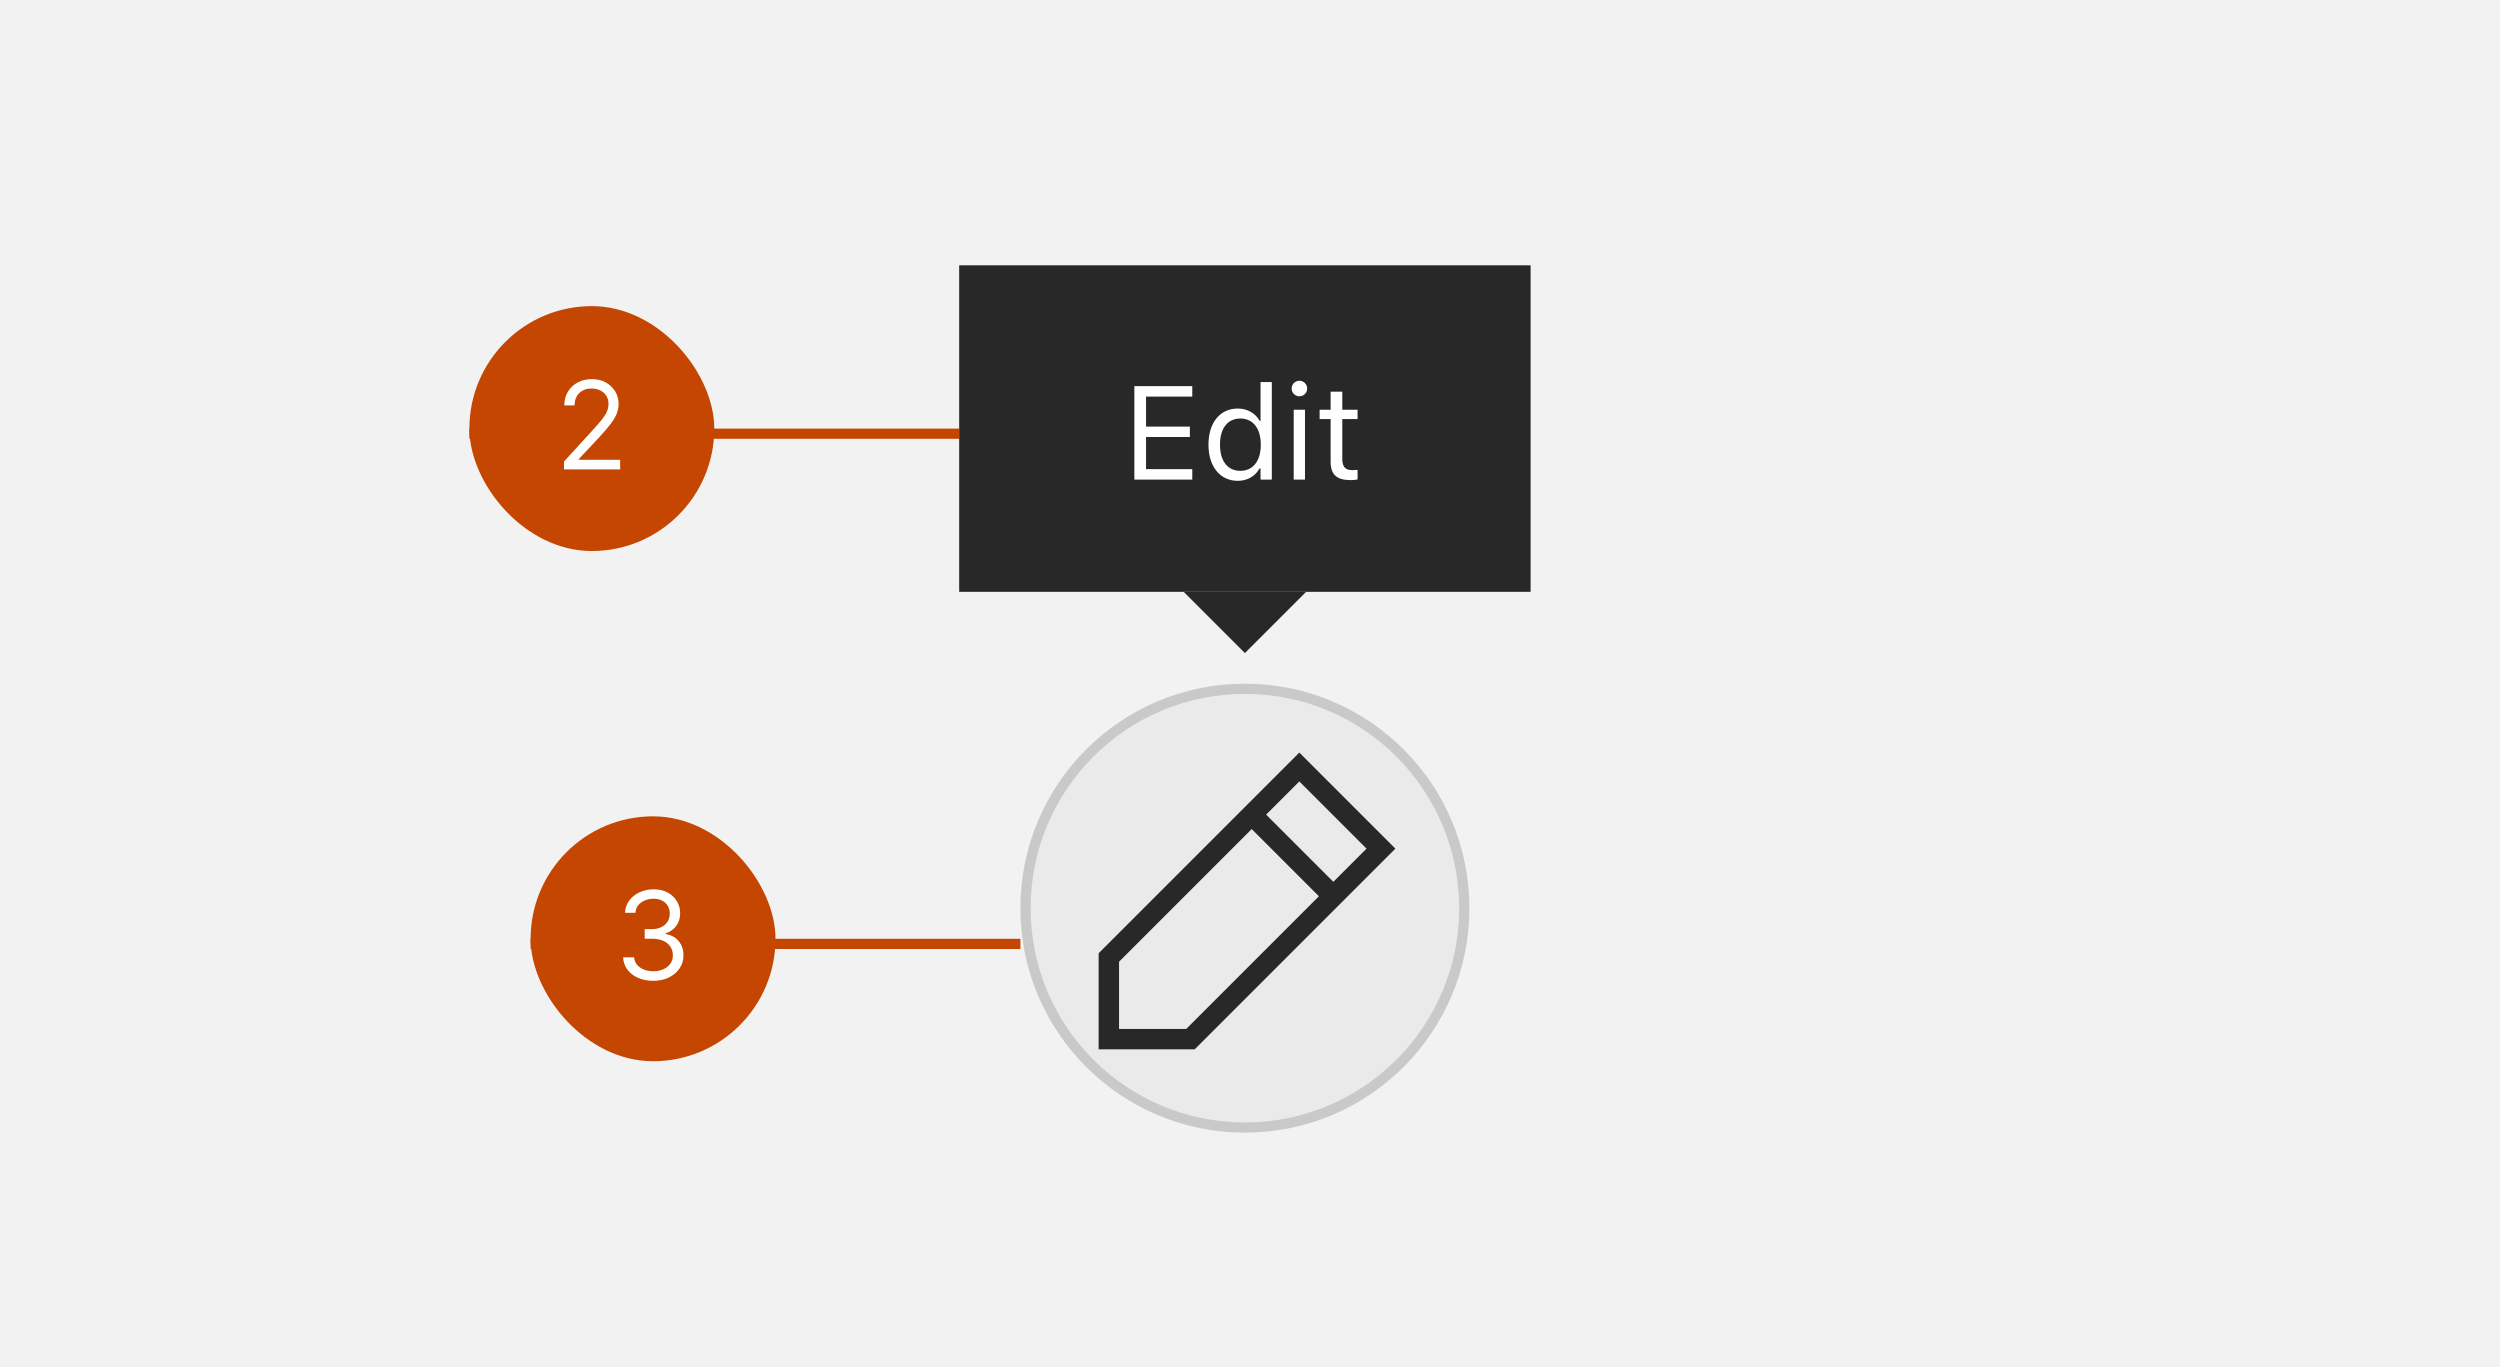
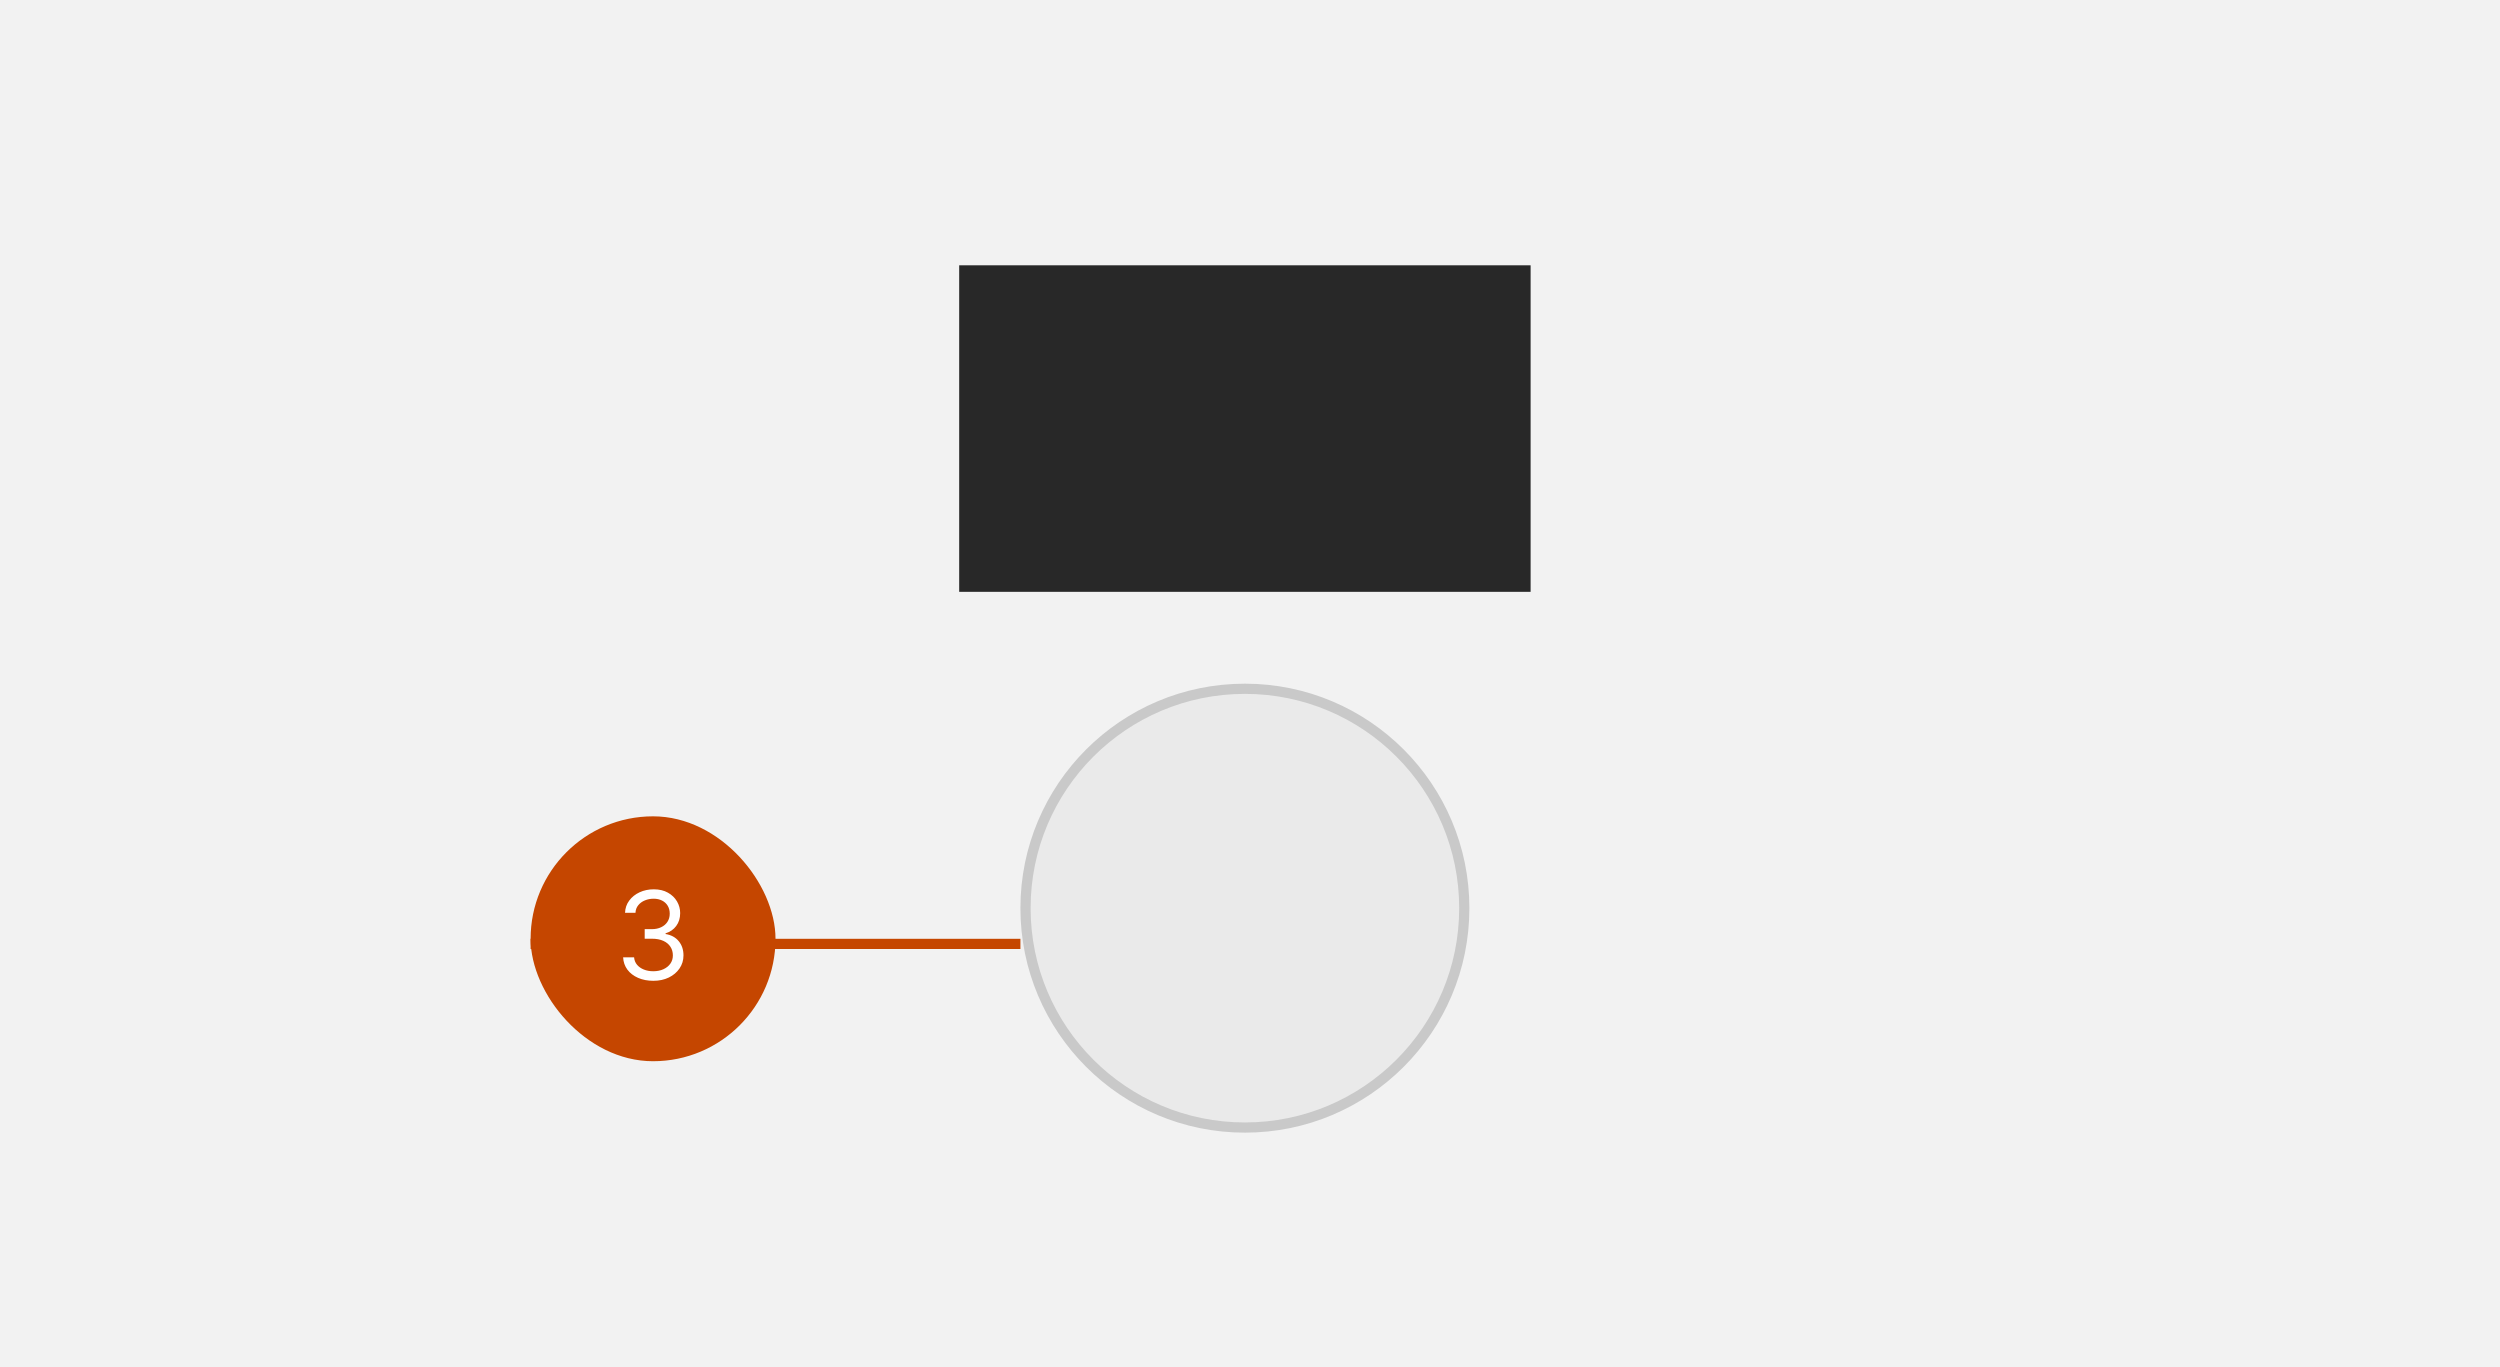
<svg xmlns="http://www.w3.org/2000/svg" width="245" height="134" viewBox="0 0 245 134" fill="none">
  <rect width="245" height="134" fill="#F2F2F2" />
  <g clip-path="url(#clip0_2267_4452)">
    <rect x="46" y="42" width="48" height="1" fill="#C54600" />
    <g clip-path="url(#clip1_2267_4452)">
      <rect x="46" y="30" width="24" height="24" rx="12" fill="#C54600" />
      <path d="M55.271 46V45.233L58.151 42.08C58.489 41.71 58.768 41.389 58.986 41.117C59.205 40.841 59.367 40.582 59.472 40.341C59.58 40.097 59.634 39.841 59.634 39.574C59.634 39.267 59.56 39.001 59.413 38.777C59.268 38.553 59.069 38.379 58.816 38.257C58.563 38.135 58.279 38.074 57.964 38.074C57.629 38.074 57.336 38.144 57.086 38.283C56.839 38.419 56.647 38.611 56.511 38.858C56.377 39.105 56.31 39.395 56.31 39.727H55.305C55.305 39.216 55.423 38.767 55.658 38.381C55.894 37.994 56.215 37.693 56.621 37.477C57.031 37.261 57.489 37.153 57.998 37.153C58.509 37.153 58.962 37.261 59.357 37.477C59.752 37.693 60.062 37.984 60.286 38.351C60.511 38.717 60.623 39.125 60.623 39.574C60.623 39.895 60.565 40.209 60.448 40.516C60.334 40.82 60.136 41.159 59.852 41.534C59.57 41.906 59.18 42.361 58.68 42.898L56.719 44.994V45.062H60.776V46H55.271Z" fill="white" />
    </g>
  </g>
  <path d="M100.5 89C100.5 77.126 110.126 67.5 122 67.5C133.874 67.5 143.5 77.126 143.5 89C143.5 100.874 133.874 110.5 122 110.5C110.126 110.5 100.5 100.874 100.5 89Z" fill="#282828" fill-opacity="0.04" />
  <path d="M100.5 89C100.5 77.126 110.126 67.5 122 67.5C133.874 67.5 143.5 77.126 143.5 89C143.5 100.874 133.874 110.5 122 110.5C110.126 110.5 100.5 100.874 100.5 89Z" stroke="#C9C9C9" />
  <g clip-path="url(#clip2_2267_4452)">
-     <path d="M122.667 79.833L130.667 87.833M116.667 101.833L135.333 83.167L127.333 75.167L108.667 93.833L108.667 101.833H116.667Z" stroke="#282828" stroke-width="2" />
-   </g>
+     </g>
  <rect width="56" height="32" transform="translate(94 26)" fill="#282828" />
-   <path d="M111.168 47V37.84H116.843V38.869H112.311V41.808H116.608V42.823H112.311V45.972H116.843V47H111.168ZM121.299 47.121C119.566 47.121 118.43 45.718 118.43 43.585V43.572C118.43 41.427 119.56 40.037 121.299 40.037C122.238 40.037 123.057 40.506 123.432 41.236H123.533V37.44H124.638V47H123.533V45.908H123.432C123.013 46.67 122.251 47.121 121.299 47.121ZM121.553 46.143C122.797 46.143 123.559 45.166 123.559 43.585V43.572C123.559 41.992 122.797 41.014 121.553 41.014C120.302 41.014 119.56 41.979 119.56 43.572V43.585C119.56 45.178 120.302 46.143 121.553 46.143ZM127.342 38.837C126.923 38.837 126.58 38.494 126.58 38.075C126.58 37.656 126.923 37.313 127.342 37.313C127.761 37.313 128.104 37.656 128.104 38.075C128.104 38.494 127.761 38.837 127.342 38.837ZM126.783 47V40.157H127.888V47H126.783ZM132.401 47.051C130.992 47.051 130.401 46.53 130.401 45.223V41.071H129.322V40.157H130.401V38.386H131.544V40.157H133.042V41.071H131.544V44.943C131.544 45.749 131.823 46.073 132.534 46.073C132.731 46.073 132.839 46.067 133.042 46.048V46.987C132.826 47.025 132.617 47.051 132.401 47.051Z" fill="white" />
-   <path d="M122 64L128 58L116 58L122 64Z" fill="#282828" />
  <g clip-path="url(#clip3_2267_4452)">
    <rect x="52" y="92" width="48" height="1" fill="#C54600" />
    <g clip-path="url(#clip4_2267_4452)">
      <rect x="52" y="80" width="24" height="24" rx="12" fill="#C54600" />
      <path d="M64.032 96.119C63.469 96.119 62.968 96.023 62.528 95.829C62.09 95.636 61.742 95.368 61.484 95.024C61.228 94.678 61.089 94.276 61.066 93.818H62.14C62.163 94.099 62.259 94.342 62.43 94.547C62.6 94.749 62.823 94.905 63.099 95.016C63.374 95.126 63.68 95.182 64.015 95.182C64.39 95.182 64.722 95.117 65.012 94.986C65.302 94.855 65.529 94.673 65.694 94.44C65.859 94.207 65.941 93.938 65.941 93.631C65.941 93.31 65.862 93.027 65.702 92.783C65.543 92.535 65.31 92.342 65.004 92.203C64.697 92.064 64.322 91.994 63.879 91.994H63.18V91.057H63.879C64.225 91.057 64.529 90.994 64.79 90.869C65.055 90.744 65.261 90.568 65.408 90.341C65.559 90.114 65.634 89.847 65.634 89.54C65.634 89.244 65.569 88.987 65.438 88.769C65.308 88.55 65.123 88.379 64.884 88.257C64.648 88.135 64.37 88.074 64.049 88.074C63.748 88.074 63.464 88.129 63.197 88.24C62.932 88.348 62.717 88.506 62.549 88.713C62.381 88.918 62.291 89.165 62.276 89.454H61.254C61.271 88.997 61.408 88.597 61.667 88.253C61.925 87.906 62.264 87.636 62.681 87.443C63.102 87.25 63.563 87.153 64.066 87.153C64.606 87.153 65.069 87.263 65.455 87.481C65.842 87.697 66.138 87.983 66.346 88.338C66.553 88.693 66.657 89.077 66.657 89.489C66.657 89.98 66.528 90.399 66.269 90.746C66.013 91.092 65.665 91.332 65.225 91.466V91.534C65.776 91.625 66.207 91.859 66.516 92.237C66.826 92.612 66.981 93.077 66.981 93.631C66.981 94.105 66.852 94.531 66.593 94.909C66.337 95.284 65.988 95.579 65.545 95.796C65.102 96.011 64.597 96.119 64.032 96.119Z" fill="white" />
    </g>
  </g>
  <defs>
    <clipPath id="clip0_2267_4452">
-       <rect width="48" height="24" fill="white" transform="translate(46 30)" />
-     </clipPath>
+       </clipPath>
    <clipPath id="clip1_2267_4452">
      <rect x="46" y="30" width="24" height="24" rx="12" fill="white" />
    </clipPath>
    <clipPath id="clip2_2267_4452">
      <rect width="32" height="32" fill="white" transform="translate(106 72.5)" />
    </clipPath>
    <clipPath id="clip3_2267_4452">
      <rect width="48" height="24" fill="white" transform="translate(52 80)" />
    </clipPath>
    <clipPath id="clip4_2267_4452">
      <rect x="52" y="80" width="24" height="24" rx="12" fill="white" />
    </clipPath>
  </defs>
</svg>